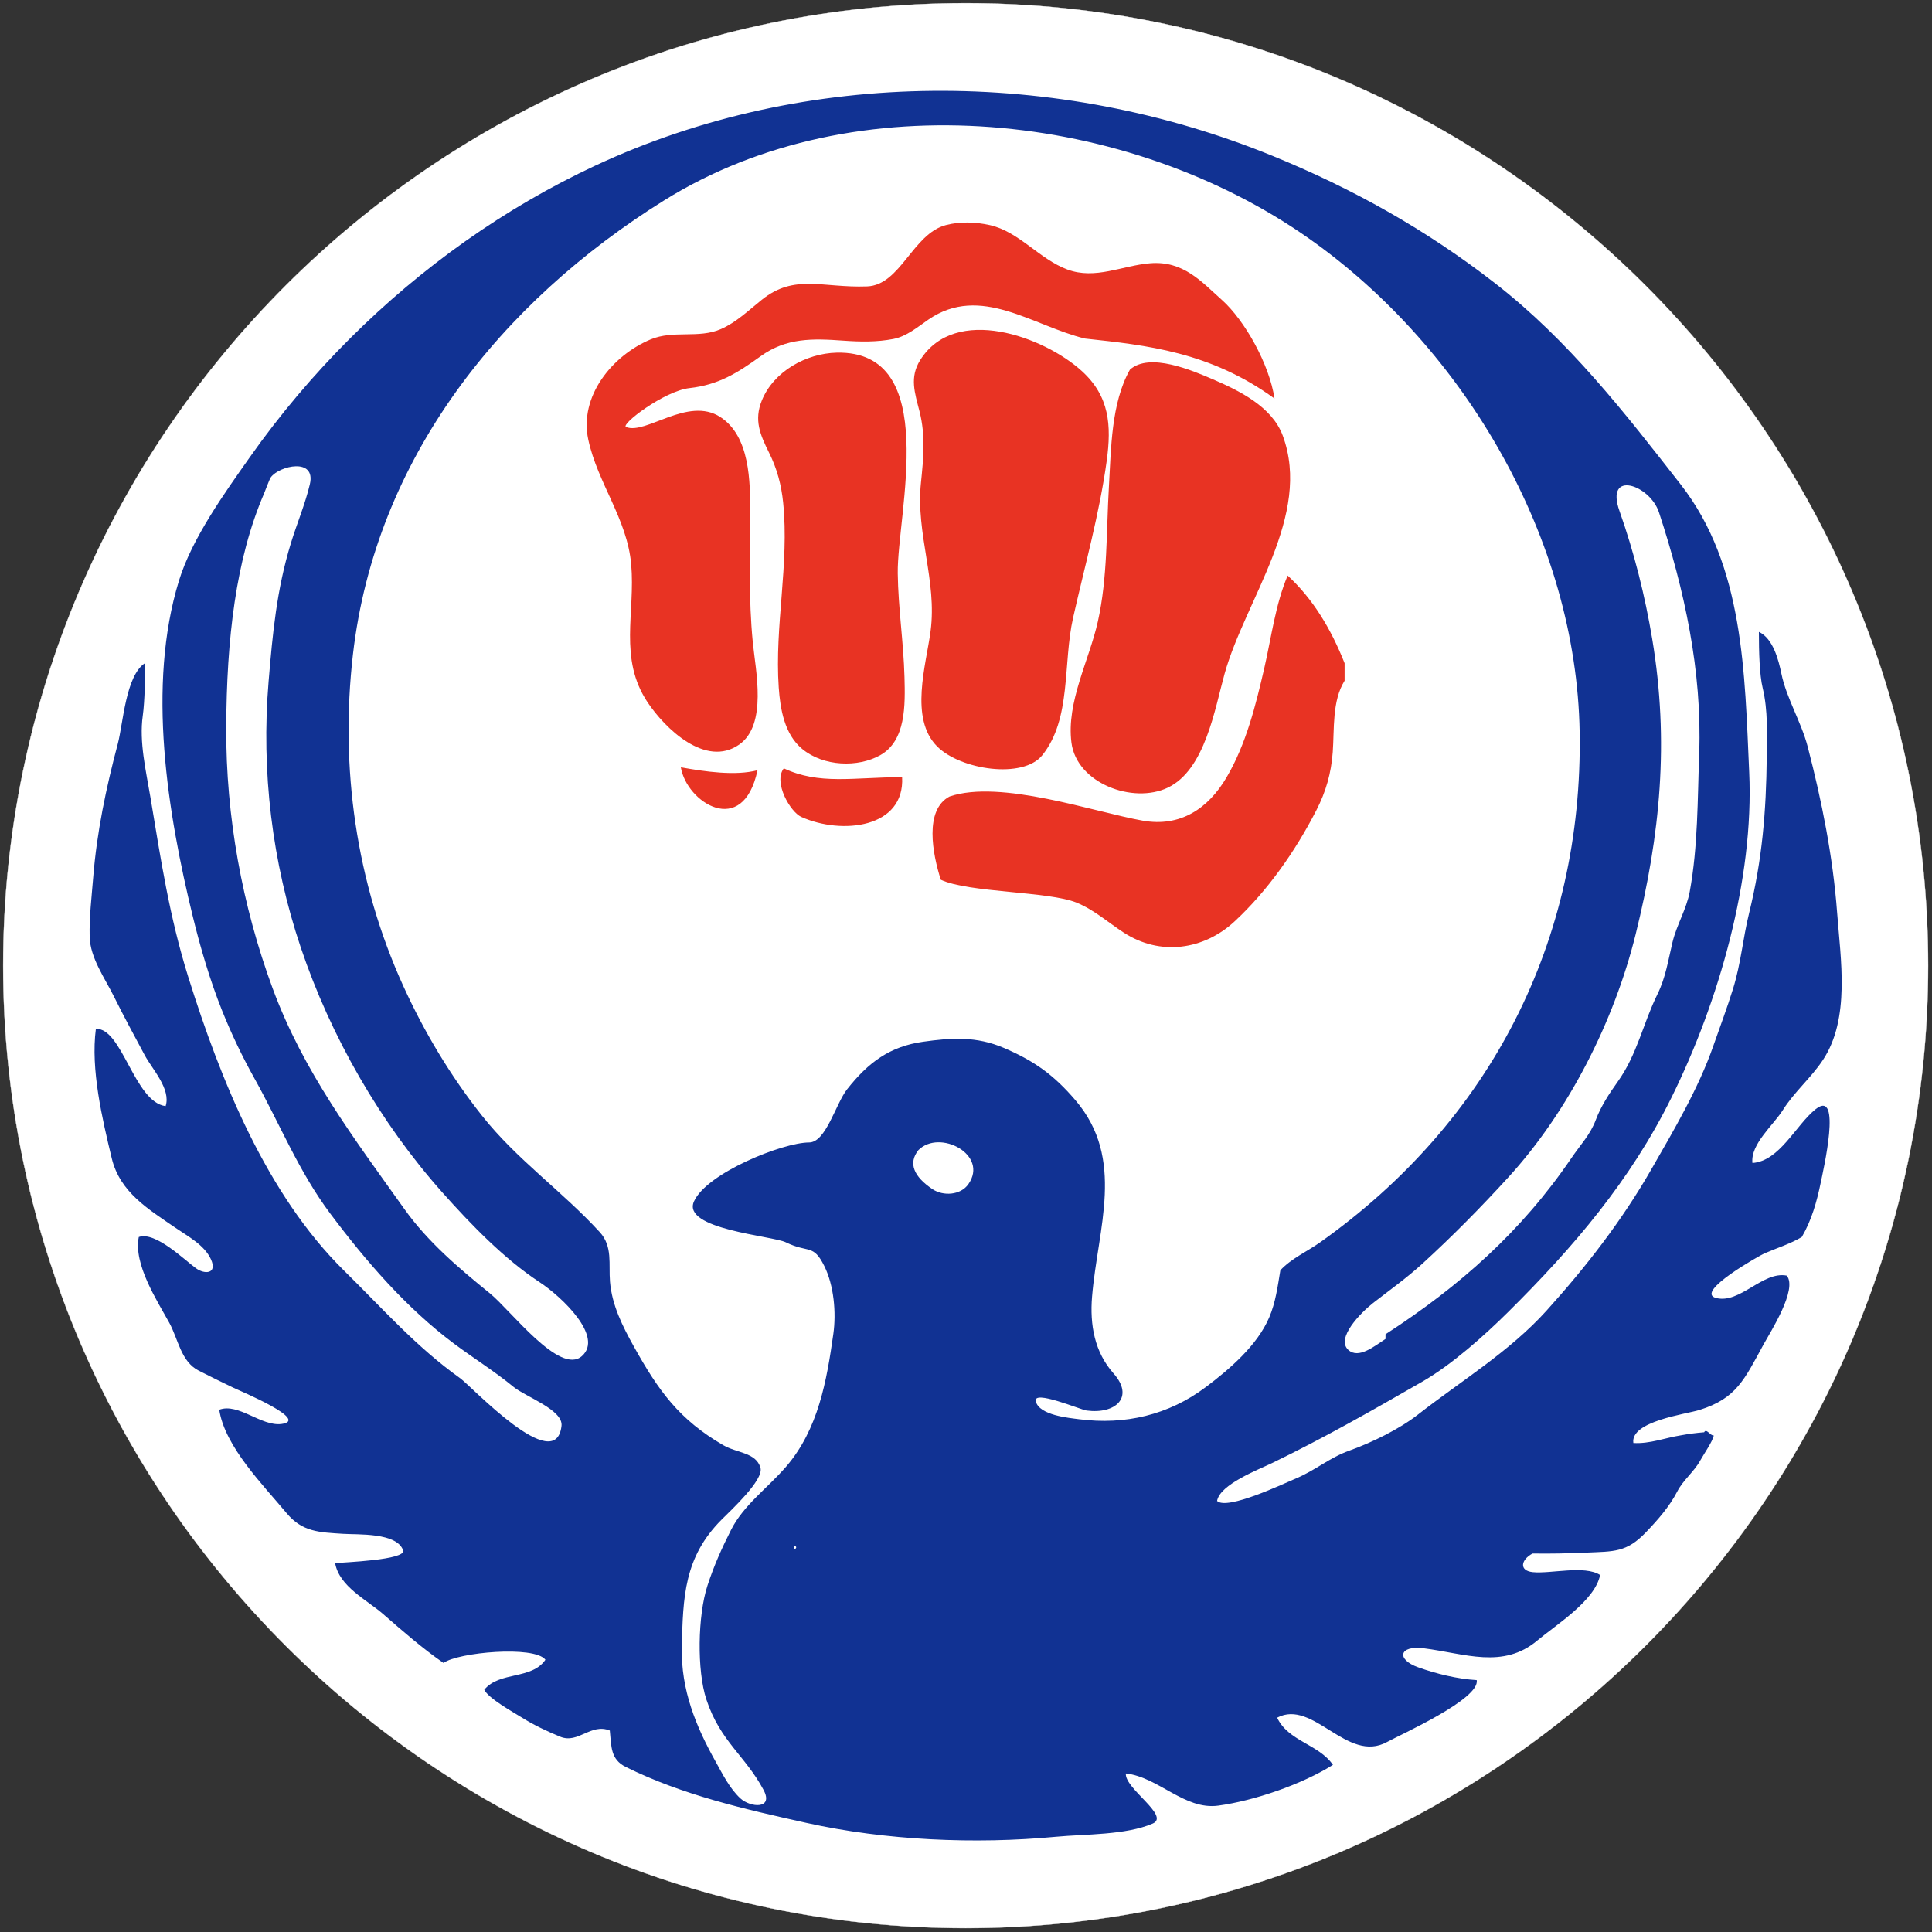
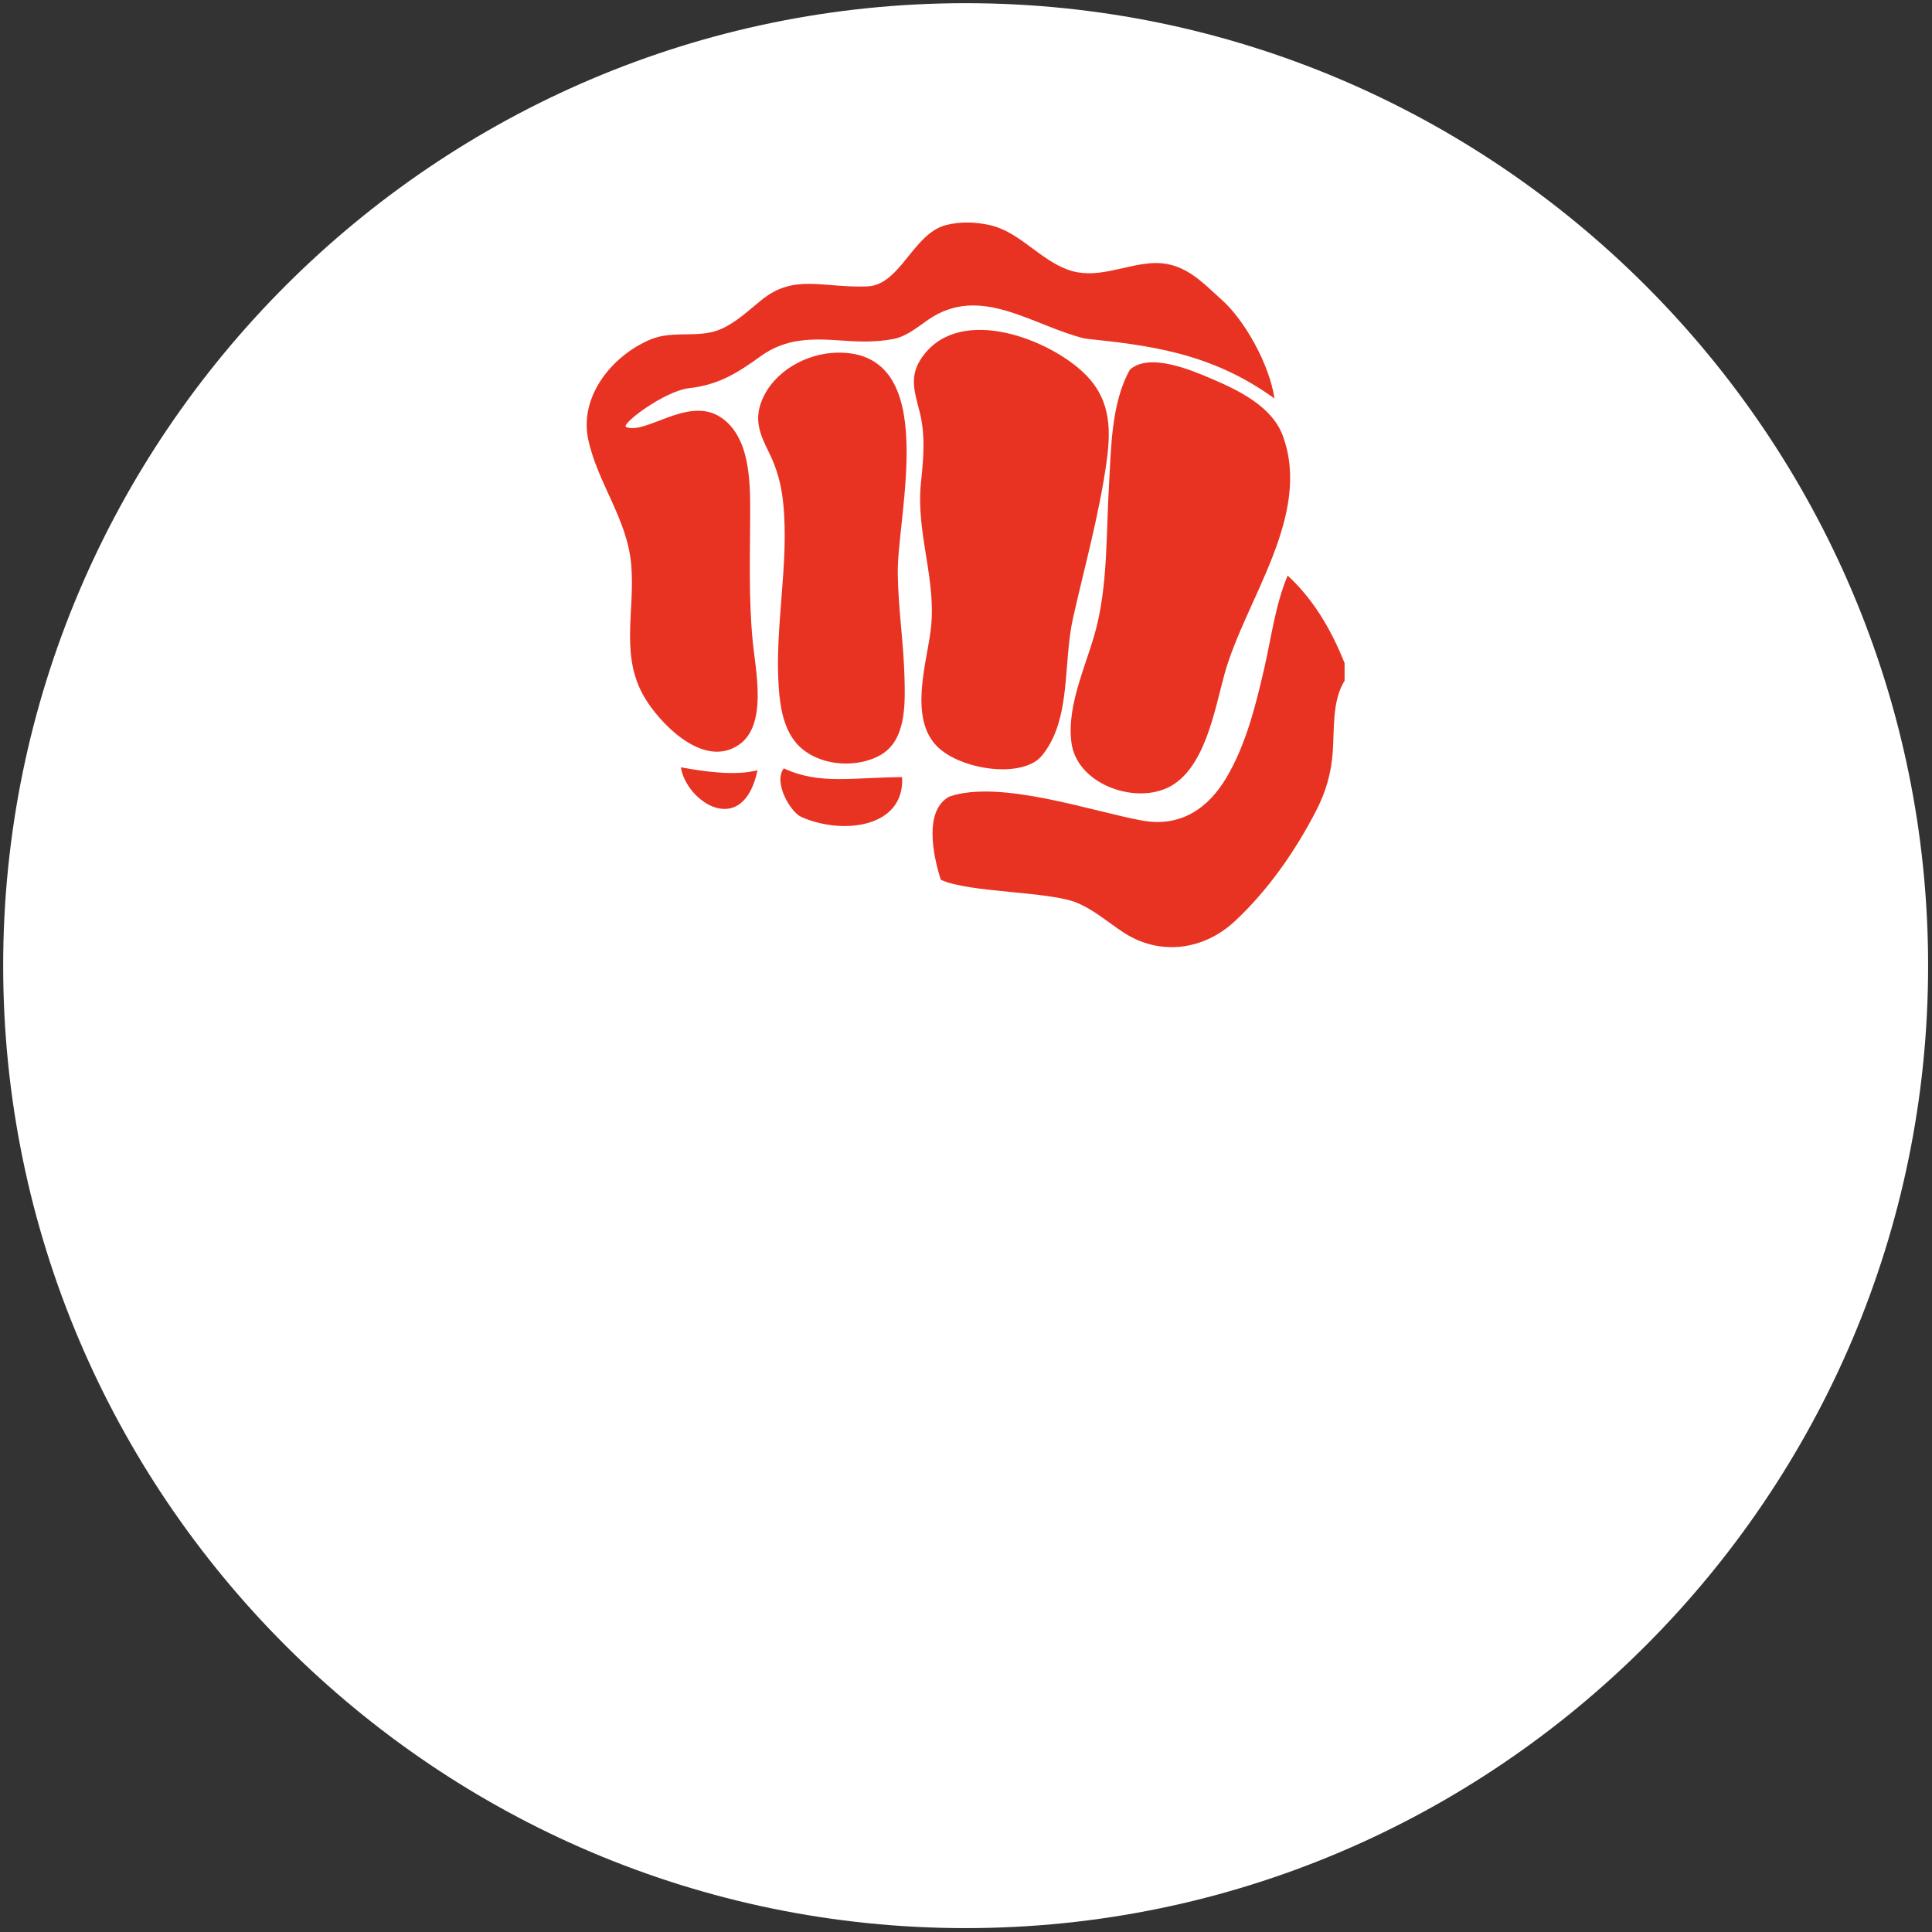
<svg xmlns="http://www.w3.org/2000/svg" xmlns:ns1="http://www.serif.com/" width="100%" height="100%" viewBox="0 0 1640 1640" version="1.1" xml:space="preserve" style="fill-rule:evenodd;clip-rule:evenodd;stroke-miterlimit:22.926;">
  <rect x="0" y="0" width="1640" height="1640" fill="#333333" stroke="none" />
  <g transform="matrix(1,0,0,1,-180.352,-180.353)">
    <g id="Ńëîé-3" ns1:id="Ńëîé 3" transform="matrix(5.874,0,0,5.874,182.413,182.414)">
      <g transform="matrix(1,0,0,1,139.196,272.221)">
        <path d="M0,-266.05C-73.268,-266.05 -133.025,-206.292 -133.025,-133.024C-133.025,-59.758 -73.268,0.001 0,0.001C73.268,0.001 133.025,-59.758 133.025,-133.024C133.025,-206.292 73.268,-266.05 0,-266.05M0,-272.113C76.607,-272.113 139.088,-209.631 139.088,-133.024C139.088,-56.418 76.607,6.063 0,6.063C-76.607,6.063 -139.088,-56.418 -139.088,-133.024C-139.088,-209.631 -76.607,-272.113 0,-272.113" style="fill:white;" />
        <g transform="matrix(0.307,0,0,0.307,-286.94,-381.705)">
          <circle cx="933.96" cy="809.426" r="445.574" style="fill:white;" />
        </g>
      </g>
      <g transform="matrix(1,0,0,1,139.196,272.221)">
-         <path d="M0,-266.05C-73.268,-266.05 -133.025,-206.292 -133.025,-133.024C-133.025,-59.758 -73.268,0.001 0,0.001C73.268,0.001 133.025,-59.758 133.025,-133.024C133.025,-206.292 73.268,-266.05 0,-266.05ZM0,-272.113C76.607,-272.113 139.088,-209.631 139.088,-133.024C139.088,-56.418 76.607,6.063 0,6.063C-76.607,6.063 -139.088,-56.418 -139.088,-133.024C-139.088,-209.631 -76.607,-272.113 0,-272.113Z" style="fill:none;fill-rule:nonzero;stroke:white;stroke-width:0.04px;" />
-       </g>
+         </g>
      <g transform="matrix(1,0,0,1,98.041,58.936)">
        <path d="M0,51.597C0.806,56.654 8.97,61.938 11.079,52.019C7.914,52.862 3.481,52.23 0,51.597M14.878,51.748C13.325,53.765 15.817,58.059 17.411,58.772C23.261,61.391 32.383,60.389 31.974,53.014C24.808,53.061 20.003,54.151 14.878,51.748M95.919,36.554C93.942,31.566 91.319,27.225 87.688,23.89C85.909,28.092 85.327,32.877 84.306,37.298C83.068,42.659 81.69,48.236 78.88,53.023C76.197,57.595 72.169,60.271 66.729,59.304C59.671,58.05 46.202,53.314 38.831,55.817C35.149,57.752 36.371,64.122 37.565,67.847C41.57,69.731 53.143,69.504 57.183,71.154C59.718,72.191 61.737,74.017 64.009,75.491C69.248,78.891 75.546,78.014 80.01,73.878C84.826,69.416 88.829,63.66 91.823,57.836C93.226,55.11 93.978,52.467 94.206,49.394C94.448,46.11 94.09,41.994 95.919,39.086L95.919,36.554M64.895,-5.866C62.163,-1.024 62.177,5.625 61.86,11.014C61.48,17.488 61.679,24.159 60.263,30.517C59.015,36.125 55.692,42.158 56.442,48.027C57.193,53.913 65.338,56.942 70.376,54.535C75.765,51.958 77.159,43.159 78.577,38.076C81.559,27.381 91.259,15.193 86.974,3.647C85.419,-0.54 80.632,-2.866 76.774,-4.518C73.933,-5.734 67.73,-8.411 64.895,-5.866M28.808,49.849C32.538,47.757 32.427,42.627 32.317,38.549C32.184,33.541 31.407,28.577 31.345,23.564C31.237,14.94 37.713,-8.666 22.522,-8.322C18.113,-8.221 13.41,-5.615 11.704,-1.415C10.552,1.419 11.444,3.516 12.735,6.107C13.897,8.44 14.524,10.774 14.784,13.354C15.682,22.265 13.532,31.16 14.145,40.069C14.36,43.193 14.979,46.826 17.532,48.941C20.624,51.503 25.596,51.65 28.808,49.849M52.233,49.849C56.476,44.561 55.19,36.615 56.679,30C58.369,22.49 60.493,14.941 61.54,7.309C62.249,2.152 61.933,-2.04 57.946,-5.664C52.448,-10.661 39.684,-15.296 34.608,-7.279C33.013,-4.76 33.808,-2.515 34.493,0.178C35.38,3.661 35.059,6.961 34.695,10.49C33.936,17.85 37.054,24.619 36.085,31.941C35.438,36.822 32.999,44.533 37.038,48.582C40.425,51.978 49.44,53.328 52.233,49.849M38.304,-26.759C40.347,-27.294 42.575,-27.214 44.636,-26.759C48.851,-25.832 51.782,-21.851 55.854,-20.339C59.898,-18.836 63.757,-20.908 67.809,-21.241C72.618,-21.636 75.237,-18.576 78.191,-15.938C81.476,-13.007 85.05,-6.652 85.789,-1.692C76.503,-8.445 67.323,-9.395 58.404,-10.359C50.851,-12.175 43.319,-18.288 35.774,-13.101C34.21,-12.027 32.624,-10.666 30.707,-10.299C28.32,-9.84 25.898,-9.884 23.485,-10.058C19.064,-10.375 15.267,-10.501 11.517,-7.796C8.14,-5.36 5.433,-3.671 1.239,-3.199C-2.405,-2.789 -8.774,2.073 -7.915,2.423C-5.066,3.584 1.018,-2.049 5.697,0.975C10.017,3.768 10.027,10.342 10.017,14.874C10.001,21.148 9.78,27.253 10.396,33.52C10.796,37.597 12.535,45.437 8.436,48.308C3.573,51.715 -2.319,45.948 -4.816,42.193C-9.03,35.859 -6.554,29.278 -7.18,22.246C-7.765,15.681 -12.032,10.523 -13.38,4.24C-14.724,-2.022 -9.926,-7.905 -4.38,-10.232C-1.066,-11.623 2.569,-10.316 5.799,-11.734C8.015,-12.707 9.829,-14.466 11.693,-15.963C16.421,-19.757 20.434,-17.661 26.908,-17.896C31.739,-18.072 33.507,-25.504 38.304,-26.759" style="fill:rgb(232,51,35);" />
      </g>
      <g transform="matrix(1,0,0,1,114.441,52.425)">
-         <path d="M0,170.641C-0.164,171.54 0.672,170.705 0,170.641M17.928,113.427C16.412,115.332 17.279,117.26 19.943,119.06C21.507,120.115 24.021,119.957 25.146,118.354C28.131,114.1 21.016,110.341 17.928,113.427M85.431,140.043C96.183,133.075 105.089,125.17 112.295,114.576C113.662,112.565 115.009,111.225 115.826,109.044C116.562,107.082 117.763,105.255 118.975,103.558C121.828,99.561 122.609,95.199 124.732,90.892C125.93,88.461 126.278,85.984 126.908,83.373C127.516,80.853 128.928,78.617 129.394,76.082C130.594,69.56 130.522,62.651 130.762,56.05C131.191,44.207 128.641,32.512 124.949,21.263C123.638,17.266 117.107,15.047 119.246,21.079C121.36,27.044 122.937,33.344 123.976,39.582C126.437,54.353 125.154,67.813 121.572,82.268C118.469,94.799 111.902,107.826 103.146,117.395C99.15,121.763 95.193,125.783 90.795,129.811C88.545,131.873 85.998,133.682 83.644,135.519C81.867,136.906 78.207,140.617 80.059,142.306C81.551,143.664 83.85,141.742 85.431,140.717M-76.645,18.571C-80.727,28.061 -82.046,39.57 -82.1,52.394C-82.152,65.184 -79.807,78.119 -75.37,90.114C-70.932,102.116 -63.663,111.69 -56.331,121.974C-52.978,126.678 -48.474,130.504 -44.012,134.116C-41.006,136.549 -33.896,146.028 -30.7,143.197C-27.523,140.384 -33.608,134.62 -36.828,132.506C-41.945,129.146 -46.746,124.164 -50.81,119.609C-59.851,109.474 -66.986,97.026 -71.322,84.164C-75.48,71.825 -77.061,58.654 -75.979,45.734C-75.396,38.766 -74.813,32.449 -72.758,25.729C-71.896,22.912 -70.693,20.077 -70.017,17.215C-69.088,13.292 -74.445,14.52 -75.664,16.212C-75.845,16.463 -76.523,18.287 -76.645,18.571M75.973,126.762C100.529,109.357 113.989,83.22 113.485,53.007C113.023,25.205 96.944,-2.407 74.359,-18.315C48.35,-36.635 8.889,-41.082 -18.805,-23.824C-42.408,-9.116 -60.527,13.471 -63.791,41.824C-65.674,58.177 -63.33,74.737 -56.5,89.738C-53.472,96.389 -49.687,102.704 -45.15,108.437C-40.105,114.814 -33.539,119.362 -28.121,125.279C-26.229,127.348 -26.853,129.889 -26.641,132.445C-26.358,135.841 -24.829,138.874 -23.199,141.802C-19.645,148.188 -16.652,152.375 -10.25,156.083C-8.287,157.22 -5.537,157.11 -4.896,159.334C-4.391,161.087 -9.142,165.447 -10.541,166.856C-15.918,172.27 -16.096,177.961 -16.26,185.286C-16.396,191.438 -14.22,196.718 -11.366,201.817C-10.348,203.64 -9.363,205.65 -7.817,207.095C-6.367,208.453 -2.939,208.721 -4.455,205.882C-7.111,200.908 -10.713,198.884 -12.715,192.811C-14.092,188.632 -13.969,180.717 -12.56,176.376C-11.603,173.43 -10.463,170.921 -9.148,168.314C-7.324,164.697 -3.811,162.221 -1.17,159.149C3.451,153.776 4.684,146.772 5.638,139.969C6.065,136.917 5.724,132.978 4.324,130.168C2.715,126.937 2.061,128.363 -1.236,126.749C-3.154,125.81 -16.335,124.876 -14.498,120.83C-12.637,116.726 -1.656,112.324 2.129,112.324C4.564,112.324 5.971,106.741 7.618,104.646C10.708,100.716 13.838,98.439 18.604,97.768C22.684,97.193 26.294,96.949 30.287,98.662C34.666,100.539 37.482,102.544 40.621,106.218C47.892,114.727 43.842,124.693 43.023,134.604C42.69,138.636 43.361,142.591 46.129,145.703C49.185,149.142 46.407,151.62 42.234,151.063C41.332,150.942 34.395,147.974 34.896,149.762C35.451,151.746 39.586,152.117 41.17,152.322C47.769,153.175 54.09,151.72 59.464,147.672C62.909,145.077 66.875,141.677 68.613,137.634C69.549,135.457 69.85,133.109 70.236,130.792C71.857,129.063 74.067,128.112 75.973,126.762M61.089,164.129C62.557,165.526 70.753,161.605 72.564,160.843C75.322,159.681 77.342,157.879 80.159,156.874C83.5,155.683 87.482,153.707 90.084,151.676C96.317,146.804 103.342,142.562 108.699,136.627C114.411,130.299 119.593,123.625 123.85,116.198C127.09,110.552 130.663,104.522 132.816,98.328C133.781,95.552 134.783,92.934 135.657,90.102C136.824,86.324 137.054,82.935 137.976,79.179C139.867,71.476 140.447,64.512 140.524,56.587C140.557,53.305 140.712,49.884 139.941,46.67C139.476,44.733 139.389,41.419 139.389,38.539C141.43,39.465 142.236,42.604 142.641,44.572C143.365,48.112 145.517,51.555 146.45,55.157C148.484,62.998 150.092,71.03 150.695,79.114C151.199,85.856 152.609,94.4 148.651,100.39C146.937,102.984 144.502,105.011 142.844,107.653C141.494,109.804 138.146,112.578 138.457,115.288C142.399,115.017 144.719,109.808 147.577,107.524C151.454,104.427 148.666,116.462 148.324,118.13C147.772,120.84 146.999,123.583 145.59,125.986C143.914,126.984 141.963,127.586 140.179,128.359C139.583,128.618 130.034,133.949 133.177,134.789C136.635,135.713 139.954,130.876 143.419,131.568C145.014,133.552 141.051,139.704 140.067,141.506C137.289,146.594 136.146,149.316 130.794,150.983C128.83,151.596 120.79,152.609 121.247,155.755C123.629,155.9 125.822,155.008 128.127,154.644C129.237,154.439 130.355,154.293 131.48,154.205C131.789,153.571 132.409,154.763 132.876,154.67C132.682,155.568 131.408,157.384 130.918,158.275C130.02,159.912 128.445,161.103 127.596,162.753C126.455,164.968 124.762,166.88 123.053,168.666C120.258,171.588 118.434,171.415 114.471,171.593C111.873,171.709 109.272,171.767 106.672,171.726C104.96,172.652 104.725,174.22 106.719,174.419C109.331,174.678 114.167,173.38 116.441,174.826C115.721,178.529 110.075,182.024 107.371,184.294C102.404,188.465 96.908,186.176 90.957,185.423C87.371,184.968 86.949,187.027 90.147,188.17C92.779,189.111 95.807,189.852 98.609,190.021C99.131,192.749 87.598,197.894 85.656,198.962C79.897,202.13 74.986,192.701 69.771,195.448C71.367,198.861 75.781,199.276 77.834,202.27C73.369,205.084 66.445,207.46 61.242,208.162C56.382,208.81 52.627,204.042 47.909,203.511C47.682,205.67 54.356,209.641 51.789,210.75C47.887,212.435 42.002,212.263 37.831,212.658C26.113,213.758 13.22,213.198 1.727,210.649C-7.175,208.673 -16.197,206.623 -24.363,202.568C-26.554,201.48 -26.441,199.657 -26.668,197.308C-29.42,196.199 -31.224,199.272 -33.838,198.199C-35.754,197.412 -37.642,196.518 -39.401,195.418C-40.701,194.606 -44.177,192.678 -44.81,191.418C-42.629,188.717 -37.967,190 -35.972,187.076C-37.575,184.988 -48.625,186.006 -50.701,187.541C-53.777,185.4 -56.605,182.933 -59.426,180.473C-61.777,178.42 -65.753,176.517 -66.361,173.121C-65.236,172.99 -56.029,172.675 -56.537,171.256C-57.465,168.672 -63.091,169.015 -65.172,168.88C-68.645,168.657 -71.094,168.634 -73.393,165.869C-76.708,161.879 -82.317,156.267 -83.107,150.949C-80.345,149.913 -77.029,153.394 -74.097,153.005C-69.951,152.457 -80.078,148.242 -81.1,147.753C-82.819,146.93 -84.375,146.163 -86.078,145.298C-88.66,143.989 -89.041,140.72 -90.333,138.375C-92.104,135.162 -95.531,129.906 -94.736,125.986C-92.332,125.148 -88.176,129.271 -86.445,130.523C-85.215,131.412 -83.34,131.323 -84.313,129.199C-85.257,127.136 -87.621,125.902 -89.4,124.679C-93.332,121.976 -97.459,119.533 -98.644,114.611C-100.018,108.903 -101.71,101.756 -100.938,95.907C-97.151,95.707 -95.365,106.499 -90.859,107.071C-90.055,104.605 -92.814,101.711 -93.887,99.697C-95.382,96.888 -96.909,94.102 -98.318,91.248C-99.636,88.579 -101.758,85.664 -101.836,82.598C-101.907,79.788 -101.549,76.834 -101.326,74.036C-100.802,67.462 -99.459,61.076 -97.771,54.714C-96.996,51.792 -96.633,44.792 -93.805,43.035C-93.805,44.714 -93.871,48.628 -94.162,50.663C-94.699,54.425 -93.689,58.658 -93.064,62.385C-91.557,71.388 -90.32,79.691 -87.574,88.445C-82.928,103.261 -76.266,119.847 -65.037,130.88C-59.525,136.297 -54.682,141.838 -48.27,146.414C-46.643,147.575 -34.471,160.661 -33.646,153.275C-33.388,150.963 -38.848,149.072 -40.576,147.651C-43.314,145.4 -46.332,143.524 -49.17,141.405C-56.05,136.268 -61.941,129.448 -67.063,122.602C-71.652,116.469 -74.295,109.751 -78.006,103.094C-79.809,99.859 -81.338,96.664 -82.718,93.217C-84.43,88.936 -85.829,84.183 -86.918,79.72C-90.58,64.705 -93.602,46.343 -88.93,31.136C-87.053,25.026 -82.348,18.485 -78.68,13.282C-74.352,7.145 -69.486,1.39 -64.168,-3.911C-53.893,-14.148 -41.902,-22.718 -28.746,-28.852C1.854,-43.117 38.104,-42.907 69.096,-30.255C80.702,-25.515 91.267,-19.615 101.291,-11.819C111.935,-3.542 120.029,6.909 128.107,17.26C137.242,28.963 137.34,44.561 137.989,58.83C138.693,74.284 133.599,91.979 126.773,105.8C120.836,117.824 112.59,127.47 103.155,136.822C99.782,140.164 95.06,144.417 90.703,146.918C83.245,151.2 76.628,154.976 69.065,158.64C67.102,159.592 61.498,161.718 61.089,164.129" style="fill:rgb(17,50,147);" />
-       </g>
+         </g>
    </g>
  </g>
</svg>